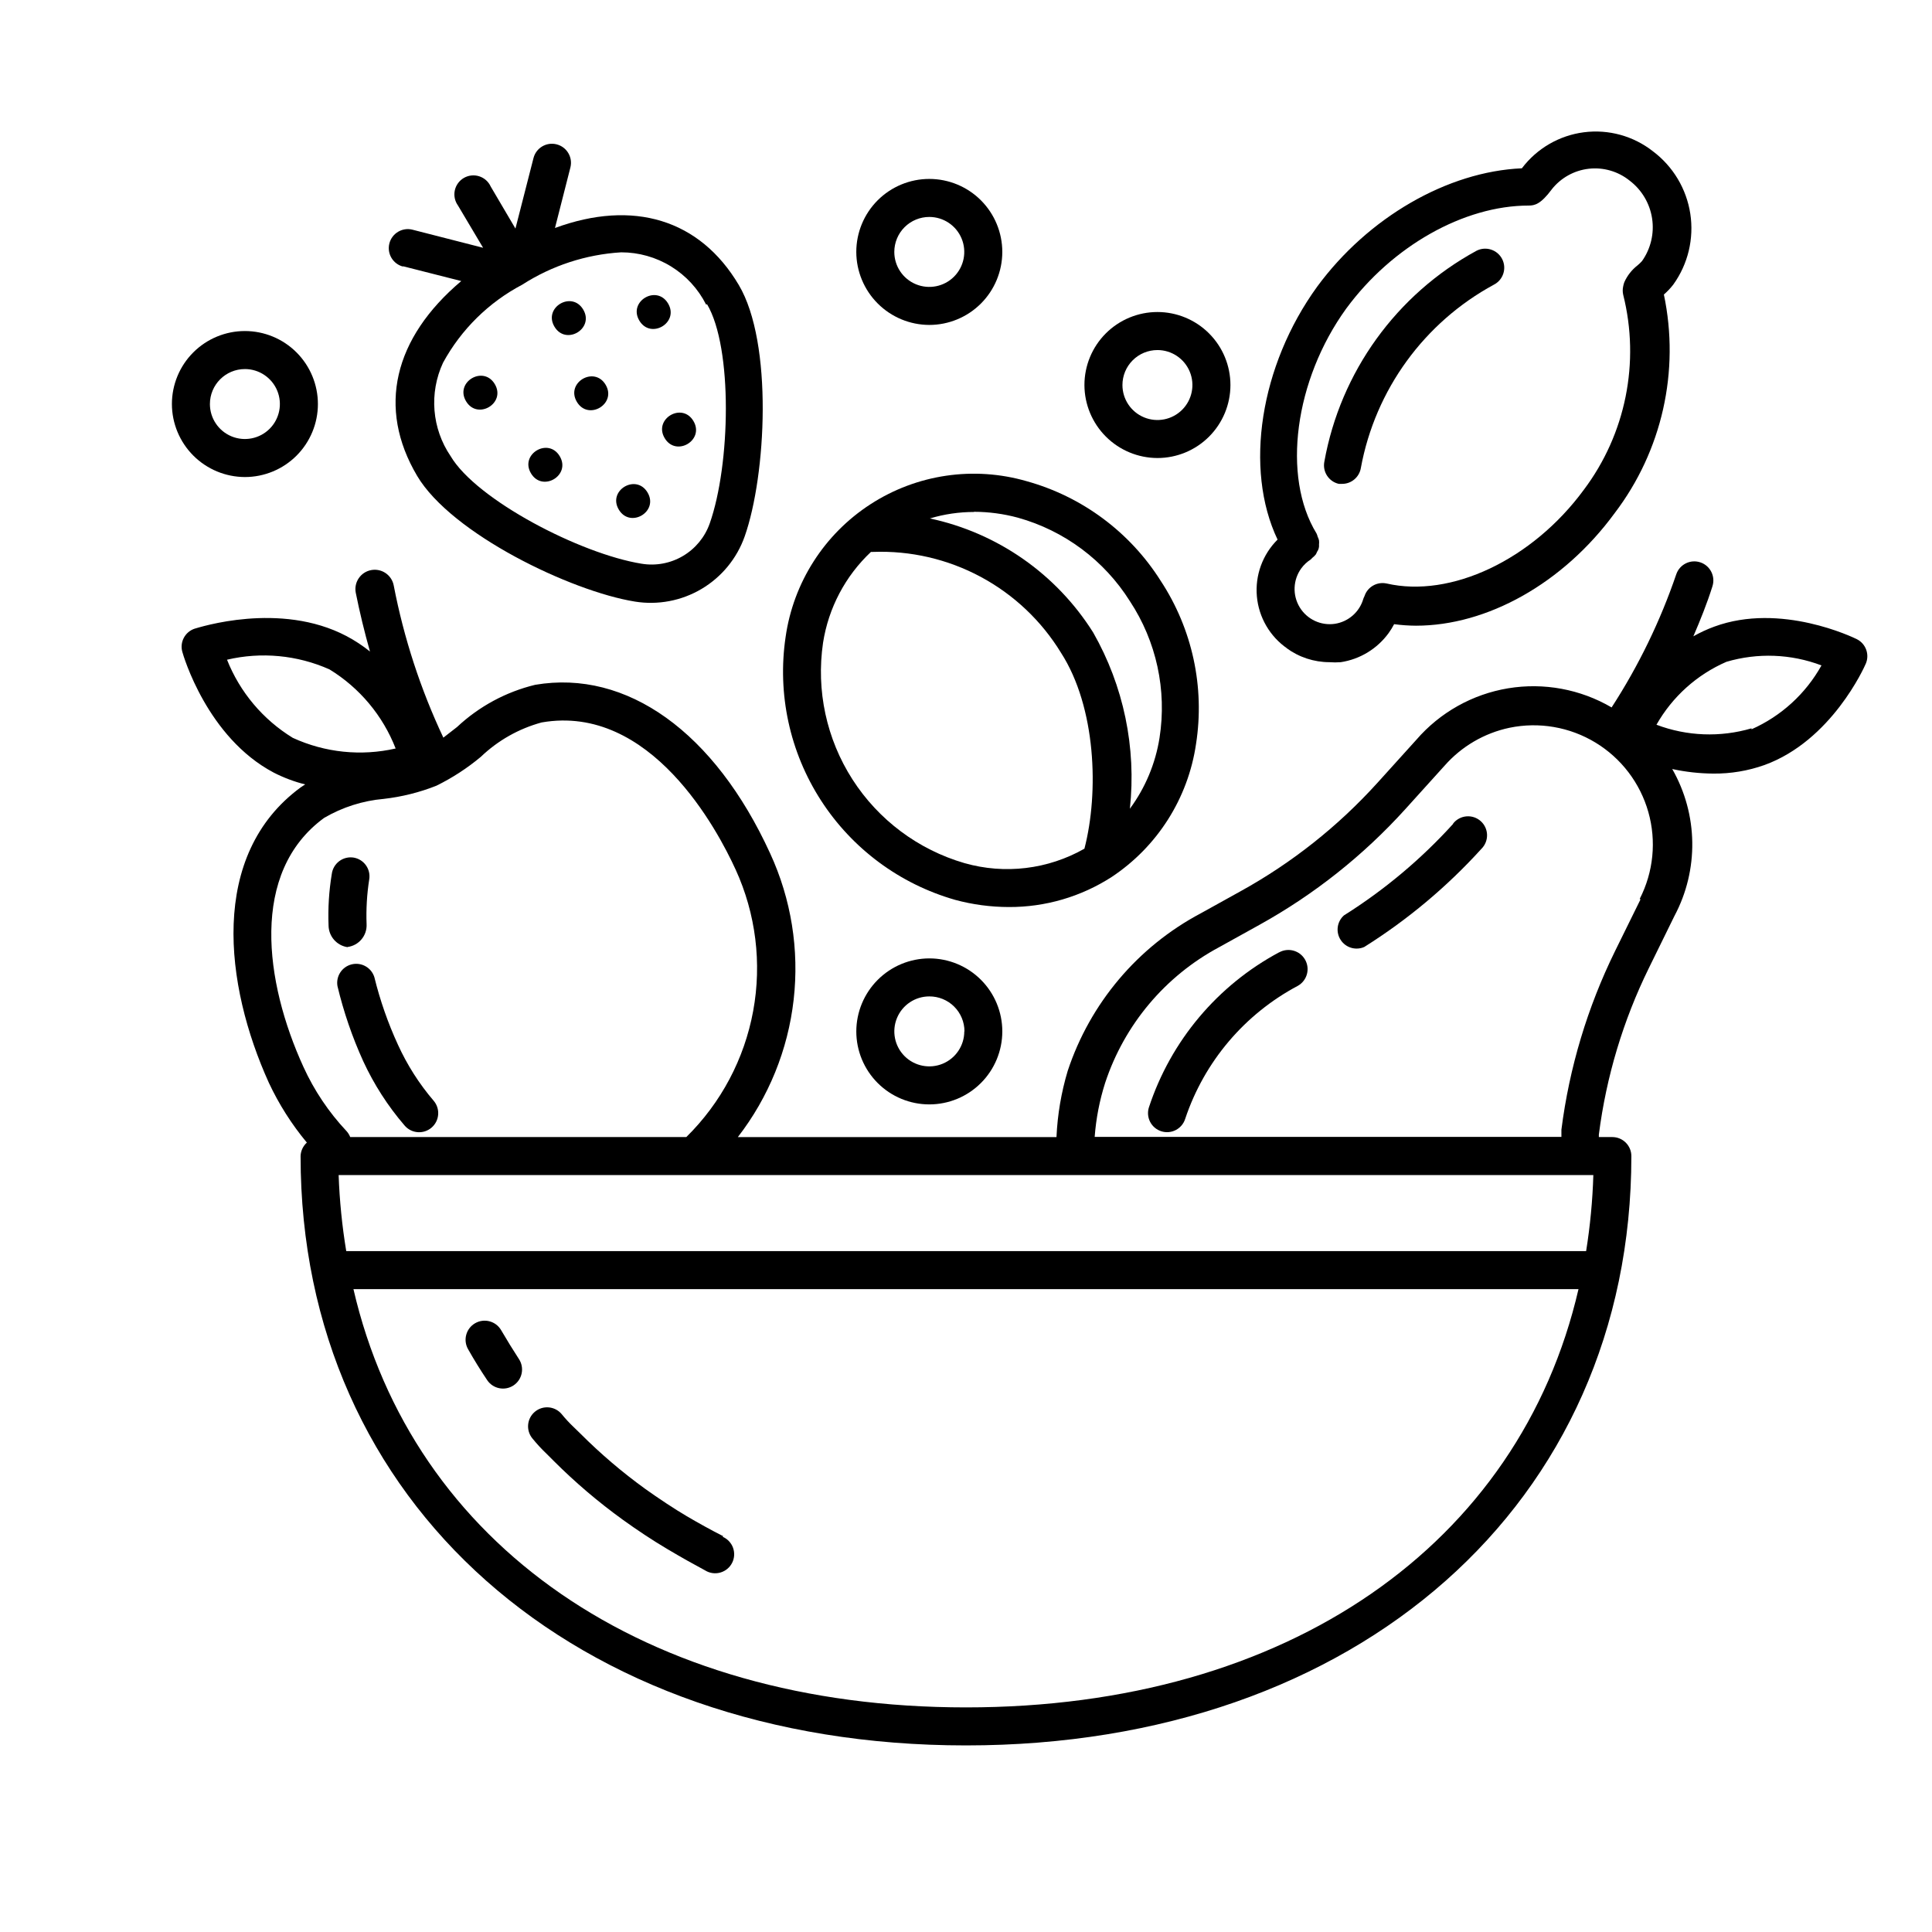
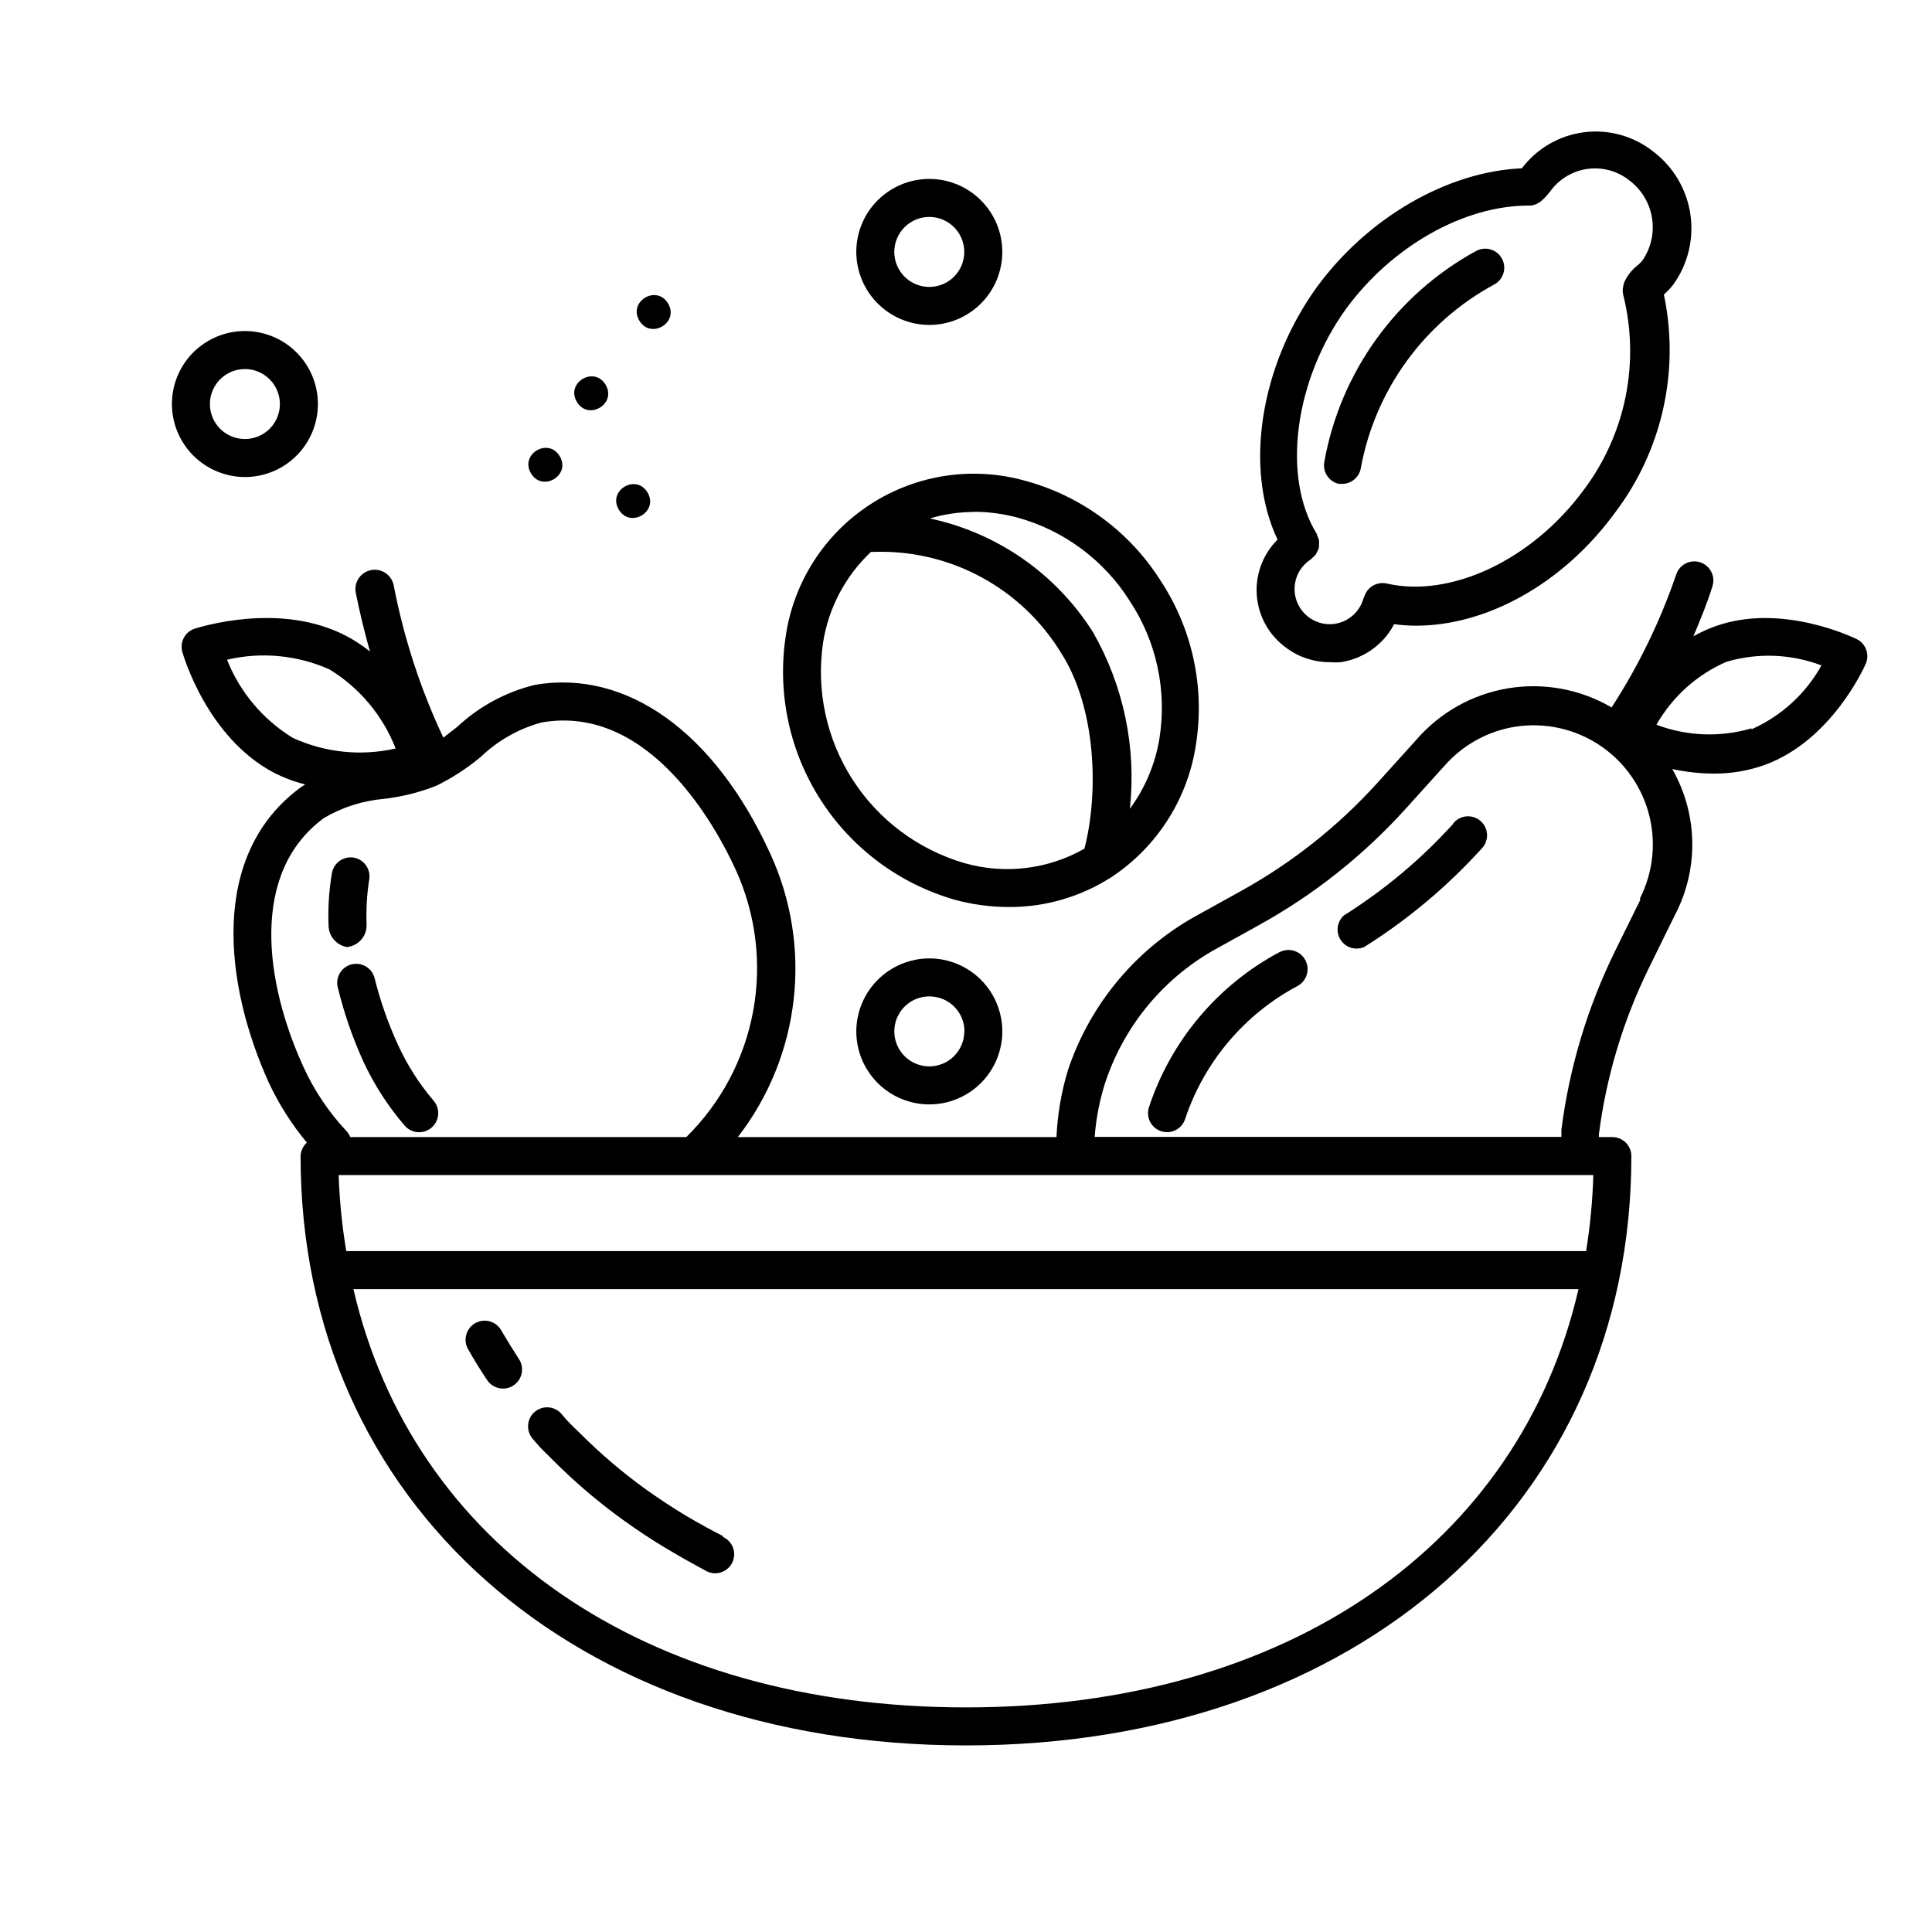
<svg xmlns="http://www.w3.org/2000/svg" fill="#000000" width="800px" height="800px" version="1.1" viewBox="144 144 512 512">
  <g>
    <path d="m390.27 230.11c5.133 0 10.055-2.039 13.68-5.664 3.629-3.629 5.668-8.551 5.668-13.68 0-5.133-2.039-10.055-5.668-13.684-3.625-3.625-8.547-5.664-13.68-5.664-5.129 0-10.051 2.039-13.68 5.664-3.625 3.629-5.664 8.551-5.664 13.684 0.012 5.125 2.055 10.039 5.68 13.664s8.539 5.668 13.664 5.68zm0-28.617c3.75 0 7.133 2.262 8.566 5.723 1.434 3.465 0.641 7.453-2.012 10.105-2.648 2.648-6.637 3.441-10.102 2.008-3.465-1.434-5.723-4.816-5.723-8.562 0-2.461 0.977-4.816 2.715-6.559 1.738-1.738 4.098-2.715 6.555-2.715z" />
-     <path d="m450.73 265.38c5.133 0 10.055-2.035 13.68-5.664 3.629-3.629 5.668-8.551 5.668-13.68 0-5.133-2.039-10.051-5.668-13.68-3.625-3.629-8.547-5.668-13.68-5.668-5.129 0-10.051 2.039-13.68 5.668-3.625 3.629-5.664 8.547-5.664 13.68 0.012 5.125 2.055 10.039 5.68 13.664s8.539 5.668 13.664 5.68zm0-28.617v0.004c3.75 0 7.133 2.258 8.566 5.723 1.434 3.461 0.641 7.449-2.012 10.102-2.648 2.652-6.637 3.445-10.102 2.008-3.465-1.434-5.723-4.812-5.723-8.562 0-2.461 0.977-4.816 2.715-6.555s4.098-2.715 6.555-2.715z" />
    <path d="m208.9 270.42c5.133 0 10.055-2.039 13.68-5.664 3.629-3.629 5.668-8.551 5.668-13.68 0-5.133-2.039-10.055-5.668-13.684-3.625-3.625-8.547-5.664-13.68-5.664-5.129 0-10.051 2.039-13.68 5.664-3.629 3.629-5.664 8.551-5.664 13.684 0.012 5.125 2.055 10.039 5.68 13.664s8.539 5.668 13.664 5.68zm0-28.617c3.75 0 7.129 2.262 8.566 5.723 1.434 3.465 0.641 7.453-2.012 10.105-2.648 2.648-6.637 3.441-10.102 2.008-3.465-1.434-5.723-4.816-5.723-8.562 0-5.121 4.152-9.273 9.27-9.273z" />
    <path d="m370.93 417.33c0 5.133 2.039 10.055 5.664 13.68 3.629 3.629 8.551 5.668 13.68 5.668 5.133 0 10.055-2.039 13.68-5.668 3.629-3.625 5.668-8.547 5.668-13.68 0-5.129-2.039-10.051-5.668-13.68-3.625-3.625-8.547-5.664-13.68-5.664-5.125 0.012-10.039 2.055-13.664 5.68s-5.668 8.539-5.68 13.664zm28.617 0c0 3.75-2.262 7.133-5.723 8.566-3.465 1.434-7.453 0.641-10.105-2.012-2.648-2.648-3.441-6.637-2.008-10.102 1.434-3.465 4.816-5.723 8.562-5.723 2.469-0.012 4.84 0.957 6.59 2.699 1.75 1.738 2.731 4.106 2.731 6.57z" />
    <path d="m484.89 315.71c3.309 2.449 7.316 3.773 11.438 3.777 0.988 0.078 1.98 0.078 2.973 0 5.09-0.766 9.664-3.543 12.695-7.707 0.543-0.754 1.031-1.543 1.461-2.367 1.922 0.258 3.856 0.391 5.793 0.402 18.793 0 38.945-11.133 52.648-29.824 12.562-16.5 17.328-37.648 13.047-57.938 0.93-0.805 1.773-1.699 2.519-2.672 3.883-5.418 5.488-12.141 4.484-18.73-1.008-6.59-4.551-12.523-9.875-16.535-5.18-4.082-11.781-5.906-18.324-5.062-6.539 0.844-12.465 4.285-16.438 9.547-19.699 0.855-40.758 13-54.262 31.387-15.113 20.859-19.398 48.266-10.48 67.008l0.004-0.004c-3.973 3.949-5.984 9.461-5.488 15.039 0.496 5.578 3.449 10.648 8.055 13.832zm15.871-89.93c12.191-16.574 31.188-27.305 48.367-27.305 1.562 0 3.176-0.352 6.098-4.281l-0.004-0.004c2.418-3.066 5.961-5.035 9.844-5.473 3.879-0.434 7.773 0.703 10.812 3.156 3.199 2.434 5.332 6.019 5.941 9.992 0.613 3.977-0.344 8.035-2.668 11.32-0.375 0.414-0.777 0.801-1.207 1.156-1.504 1.172-2.699 2.695-3.477 4.434-0.137 0.359-0.238 0.73-0.305 1.109-0.164 0.73-0.164 1.488 0 2.215 4.504 17.922 0.672 36.918-10.426 51.691-13.652 18.59-35.266 28.766-52.297 24.836v0.004c-2.527-0.539-5.051 0.918-5.844 3.375-0.121 0.227-0.219 0.461-0.305 0.707-1.008 3.469-3.934 6.039-7.504 6.598-3.719 0.562-7.41-1.168-9.359-4.383-1.949-3.219-1.777-7.289 0.441-10.328 0.672-0.918 1.512-1.703 2.469-2.316 0.18-0.156 0.348-0.324 0.504-0.504 0.34-0.262 0.645-0.566 0.906-0.906 0.117-0.211 0.219-0.43 0.301-0.656 0.398-0.555 0.578-1.238 0.504-1.914 0.043-0.367 0.043-0.742 0-1.109-0.082-0.328-0.203-0.652-0.352-0.957-0.074-0.293-0.176-0.582-0.301-0.855-9.27-15.117-5.797-40.707 7.859-59.602z" />
    <path d="m498.8 272.23h0.805c2.496 0.035 4.641-1.766 5.039-4.231 3.809-20.688 16.773-38.543 35.266-48.566 2.477-1.281 3.445-4.324 2.168-6.801-1.281-2.477-4.328-3.449-6.805-2.168-21.211 11.551-36.035 32.102-40.305 55.871-0.531 2.68 1.168 5.293 3.832 5.894z" />
    <path d="m276.82 496.53c-1.391-2.418-4.481-3.254-6.902-1.863-2.418 1.391-3.254 4.481-1.863 6.902 1.578 2.789 3.258 5.508 5.039 8.16 1.543 2.324 4.68 2.957 7.004 1.414 2.32-1.547 2.953-4.68 1.41-7.004-1.613-2.484-3.176-5.023-4.688-7.609z" />
    <path d="m335.71 551.14c-3.273-1.664-6.551-3.477-9.723-5.34-3.176-1.863-7.508-4.734-11.035-7.254h0.004c-6.074-4.391-11.785-9.262-17.082-14.562l-1.914-1.863c-1.113-1.055-2.156-2.184-3.121-3.375-1.797-2.129-4.977-2.398-7.106-0.605-2.129 1.797-2.398 4.977-0.605 7.106 1.188 1.457 2.465 2.836 3.828 4.129l1.766 1.766c5.688 5.688 11.82 10.91 18.34 15.617 3.777 2.719 7.707 5.34 11.789 7.758 4.082 2.418 6.801 3.93 10.078 5.691l-0.004 0.004c1.199 0.723 2.648 0.91 3.992 0.523 1.348-0.387 2.469-1.316 3.102-2.566 0.633-1.25 0.715-2.707 0.23-4.023-0.484-1.312-1.496-2.363-2.789-2.902z" />
    <path d="m529.07 362.36c-8.488 9.359-18.219 17.512-28.918 24.234-1.844 1.652-2.215 4.398-0.871 6.481 1.34 2.082 3.996 2.879 6.262 1.883 11.484-7.207 21.926-15.957 31.035-25.996 0.988-0.973 1.535-2.312 1.508-3.699s-0.625-2.703-1.656-3.633c-1.027-0.934-2.394-1.398-3.777-1.289-1.387 0.109-2.664 0.785-3.531 1.867z" />
    <path d="m483.08 396.32c-16.406 8.754-28.801 23.5-34.613 41.16-0.402 1.277-0.277 2.66 0.34 3.848 0.621 1.184 1.684 2.074 2.961 2.477 2.656 0.836 5.488-0.645 6.32-3.301 5.062-15.156 15.762-27.781 29.879-35.266 2.434-1.391 3.281-4.492 1.887-6.926-1.391-2.438-4.492-3.281-6.926-1.891z" />
    <path d="m636.08 313.39c-0.805-0.402-20.152-9.824-37.785-3.324-1.914 0.699-3.769 1.559-5.539 2.566 1.863-4.332 3.629-8.715 5.039-13.199h-0.004c0.891-2.644-0.531-5.508-3.172-6.398-2.644-0.891-5.508 0.531-6.398 3.176-4.238 12.414-9.992 24.258-17.129 35.266-8.27-4.84-17.969-6.633-27.422-5.07-9.449 1.566-18.055 6.391-24.32 13.637l-10.379 11.488v-0.004c-10.383 11.461-22.59 21.133-36.125 28.617l-10.629 5.894c-16.699 8.855-29.336 23.816-35.266 41.766-1.707 5.699-2.707 11.59-2.973 17.531h-84.438c8.16-10.547 13.277-23.133 14.785-36.387 1.512-13.25-0.641-26.664-6.223-38.781-14.711-32.145-37.988-48.82-62.27-44.688-7.754 1.879-14.887 5.731-20.707 11.184l-3.629 2.82v0.004c-6.047-12.836-10.465-26.375-13.148-40.305-0.516-2.785-3.188-4.621-5.969-4.106-2.785 0.512-4.621 3.188-4.106 5.969 1.008 5.039 2.316 10.48 3.777 15.617-1.93-1.555-4.008-2.922-6.199-4.082-17.684-9.32-39.195-2.266-40.305-1.965-2.539 0.867-3.957 3.566-3.223 6.148 0.25 0.906 6.551 22.672 24.234 31.992 2.641 1.352 5.43 2.402 8.312 3.121l-1.211 0.805c-24.332 17.887-20.152 52.348-8.414 78.246 2.664 5.699 6.051 11.035 10.078 15.867-1.02 0.918-1.617 2.211-1.664 3.578 0 91.945 72.5 156.18 176.33 156.18 103.84 0 176.34-64.234 176.34-156.18 0-1.336-0.531-2.617-1.477-3.562-0.945-0.945-2.227-1.477-3.562-1.477h-3.578v-0.656 0.004c1.957-15.344 6.434-30.254 13.254-44.137l6.75-13.754c6.535-12.227 6.324-26.957-0.555-38.992 3.574 0.777 7.223 1.18 10.883 1.207 4.613 0.043 9.203-0.723 13.551-2.266 17.785-6.449 26.5-25.996 26.852-26.852h0.004c1.055-2.453 0.016-5.305-2.371-6.5zm-69.828 142.02c-0.203 6.75-0.844 13.48-1.914 20.152h-328.58c-1.105-6.668-1.777-13.398-2.016-20.152zm-362.09-136.58c9.09-2.133 18.625-1.23 27.156 2.566 7.977 4.883 14.137 12.246 17.531 20.961-9.148 2.09-18.73 1.098-27.258-2.82-7.898-4.836-14.016-12.102-17.43-20.707zm25.746 41.918v-0.004c4.832-2.828 10.238-4.551 15.816-5.035 4.769-0.543 9.445-1.711 13.906-3.477 4.223-2.074 8.18-4.644 11.789-7.66 4.527-4.34 10.07-7.473 16.121-9.117 28.918-5.039 46.652 28.566 51.387 38.945h0.004c5.371 11.73 7.004 24.836 4.668 37.527-2.332 12.691-8.52 24.355-17.719 33.406h-89.07c-0.223-0.574-0.547-1.102-0.961-1.559-4.715-5.016-8.578-10.766-11.434-17.031-10.277-22.469-14.258-51.59 5.492-66zm170.09 235.73c-85.395 0-146.71-43.277-162.33-110.84h324.65c-15.617 67.562-76.93 110.84-162.32 110.84zm178.75-214.12-6.75 13.703v0.004c-7.309 14.879-12.109 30.863-14.207 47.305v1.914h-123.69c0.363-4.859 1.293-9.66 2.773-14.305 5.086-15.426 15.906-28.309 30.227-35.973l10.629-5.894c14.5-8.027 27.574-18.395 38.695-30.684l10.379-11.488v0.004c4.504-5.133 10.547-8.668 17.23-10.078 7.82-1.617 15.961-0.215 22.789 3.93 6.824 4.144 11.828 10.719 14.004 18.402s1.359 15.906-2.285 23.012zm29.422-45.344v0.004c-8.277 2.434-17.121 2.098-25.191-0.957 4.211-7.422 10.719-13.277 18.543-16.676 8.273-2.441 17.121-2.106 25.188 0.957-4.176 7.504-10.684 13.449-18.539 16.926z" />
    <path d="m236.11 394.96c3-0.391 5.195-3.023 5.039-6.047-0.148-3.977 0.086-7.957 0.703-11.891 0.43-2.703-1.383-5.254-4.078-5.742-1.355-0.23-2.746 0.102-3.848 0.918-1.105 0.82-1.824 2.051-2 3.414-0.742 4.496-1.031 9.051-0.855 13.605 0.02 2.91 2.16 5.371 5.039 5.793z" />
    <path d="m251.22 442.27c1.809 2.129 5 2.387 7.129 0.578 1.023-0.867 1.66-2.109 1.766-3.445 0.109-1.336-0.316-2.66-1.184-3.684-3.84-4.484-7.027-9.488-9.473-14.863-2.644-5.75-4.738-11.738-6.246-17.883-0.789-2.543-3.414-4.035-6-3.41-2.586 0.629-4.238 3.156-3.777 5.777 1.629 6.816 3.906 13.465 6.805 19.848 2.848 6.176 6.543 11.926 10.98 17.082z" />
    <path d="m397.08 382.46c4.648 1.262 9.441 1.902 14.258 1.914 9.664 0.043 19.133-2.723 27.254-7.957 12.133-8.043 20.266-20.867 22.371-35.27 2.352-15.07-0.988-30.48-9.371-43.227-8.148-12.906-20.812-22.32-35.52-26.398-14.02-4.055-29.105-1.836-41.359 6.09-12.258 7.926-20.473 20.773-22.523 35.223-2.227 15.074 1.098 30.445 9.355 43.25 8.258 12.809 20.883 22.18 35.535 26.375zm5.039-102.83h-0.004c3.934 0.012 7.844 0.535 11.641 1.562 12.297 3.426 22.875 11.312 29.672 22.117 7.039 10.676 9.844 23.594 7.859 36.227-1.074 6.801-3.769 13.246-7.859 18.789 1.75-16.203-1.652-32.543-9.723-46.703-9.754-15.504-25.363-26.406-43.277-30.227 3.793-1.137 7.731-1.715 11.688-1.715zm-40.004 34.715c1.434-9.219 5.902-17.691 12.695-24.082h0.555c9.934-0.371 19.785 1.91 28.543 6.613 8.758 4.703 16.105 11.652 21.281 20.137 9.27 14.41 10.078 36.93 6.195 51.891l0.004 0.004c-9.652 5.492-21.109 6.871-31.793 3.828-12.246-3.562-22.789-11.441-29.68-22.172-6.891-10.734-9.66-23.602-7.801-36.219z" />
    <path d="m292.34 264.91c3.016 5.086-4.613 9.605-7.629 4.523-3.016-5.086 4.613-9.609 7.629-4.523" />
    <path d="m315.61 274.52c3.016 5.082-4.613 9.605-7.629 4.519-3.012-5.086 4.613-9.605 7.629-4.519" />
    <path d="m321.05 224.43c3.016 5.086-4.613 9.605-7.625 4.523-3.016-5.086 4.613-9.609 7.625-4.523" />
-     <path d="m327.77 255.58c3.016 5.086-4.613 9.609-7.629 4.523-3.012-5.086 4.613-9.609 7.629-4.523" />
    <path d="m304.5 245.97c3.012 5.082-4.613 9.605-7.629 4.519-3.016-5.086 4.613-9.605 7.629-4.519" />
-     <path d="m298.56 226.04c3.012 5.086-4.613 9.609-7.629 4.523s4.613-9.609 7.629-4.523" />
-     <path d="m275.13 245.8c3.016 5.086-4.613 9.609-7.629 4.523-3.012-5.086 4.613-9.609 7.629-4.523" />
-     <path d="m250.77 214.55 15.469 3.93c-17.887 15.113-22.371 33.605-11.688 51.641 9.117 15.367 40.809 30.582 57.688 33.301h-0.004c6.109 0.992 12.375-0.199 17.695-3.356 5.324-3.16 9.367-8.086 11.426-13.926 5.691-16.172 7.559-51.238-1.562-66.605-10.328-17.434-28.012-22.723-48.719-15.113l4.082-16.02c0.695-2.699-0.93-5.449-3.629-6.144-2.699-0.699-5.449 0.926-6.144 3.625l-4.785 18.691-6.551-11.133c-0.586-1.301-1.699-2.289-3.055-2.723-1.359-0.438-2.836-0.273-4.07 0.441-1.23 0.715-2.102 1.922-2.398 3.316-0.293 1.395 0.02 2.848 0.855 4.004l6.648 11.184-18.691-4.785h0.004c-2.699-0.699-5.449 0.926-6.148 3.625-0.695 2.699 0.93 5.453 3.629 6.148zm80.609 10.078c6.852 11.586 6.195 42.523 0.707 58.09v-0.004c-1.273 3.613-3.781 6.664-7.078 8.617-3.297 1.953-7.176 2.684-10.961 2.062-16.273-2.621-43.781-16.93-50.633-28.516-4.969-7.316-5.731-16.707-2.012-24.734 4.805-8.824 12.113-16.027 21.008-20.707 7.856-5.051 16.875-8 26.199-8.566 4.668-0.004 9.246 1.289 13.223 3.738 3.977 2.445 7.195 5.949 9.297 10.117z" />
  </g>
</svg>